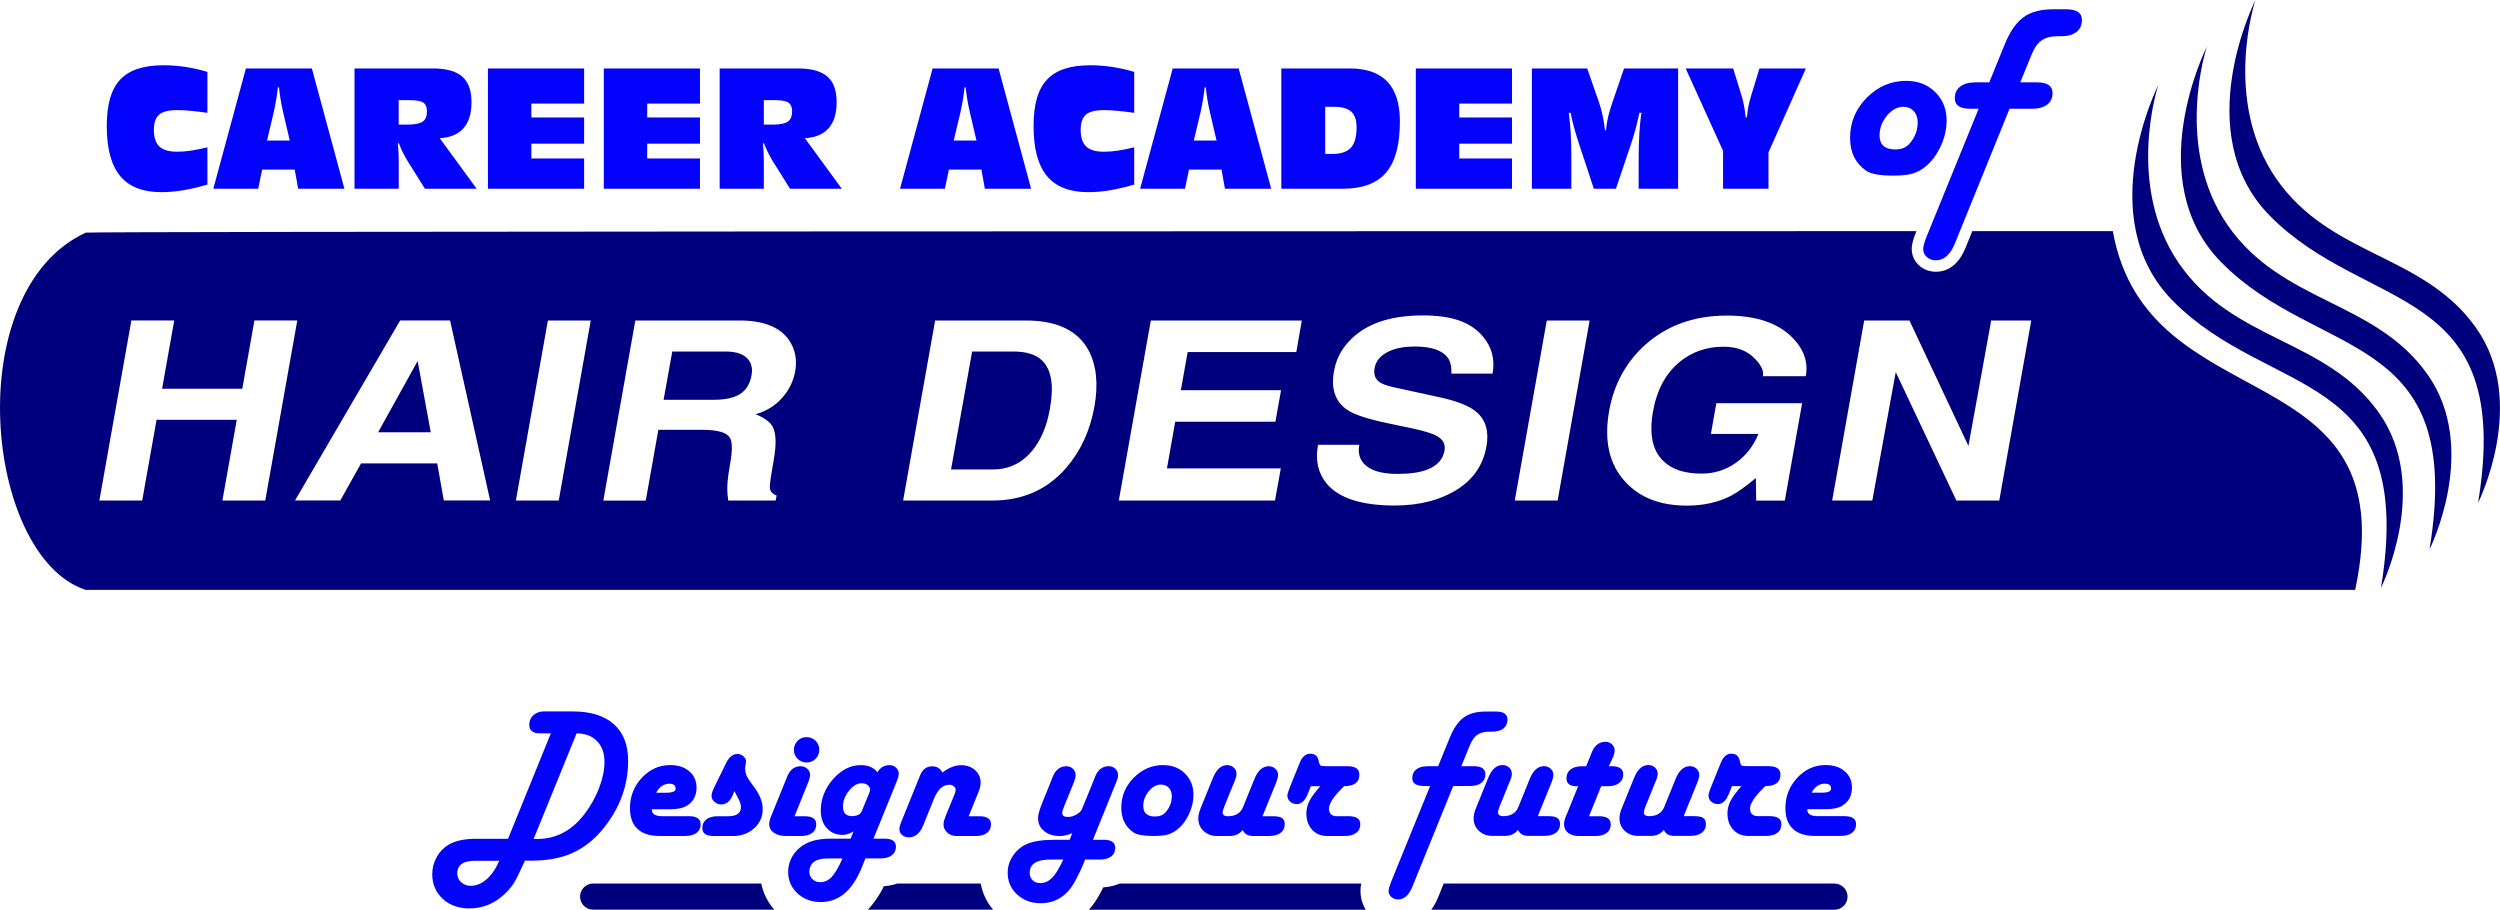
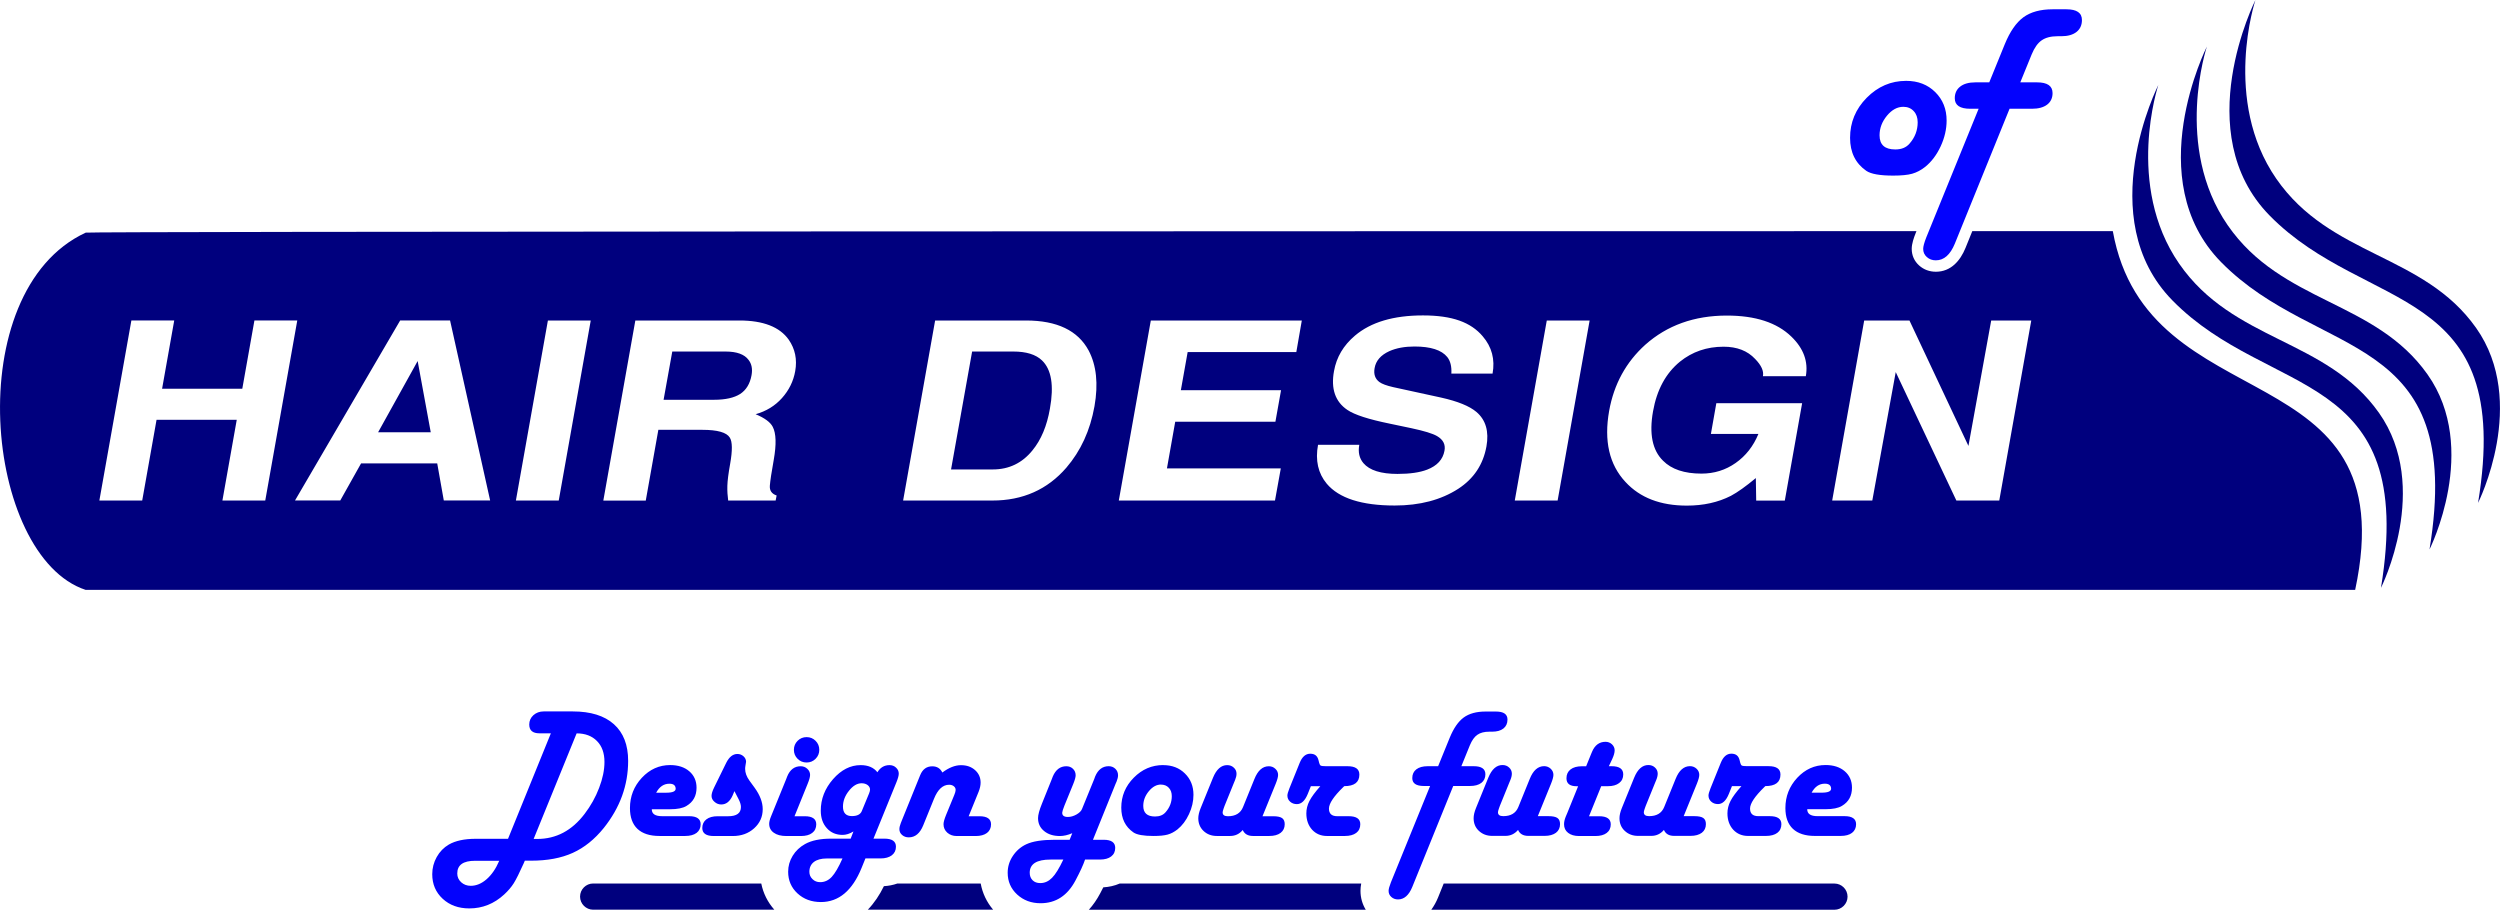
<svg xmlns="http://www.w3.org/2000/svg" id="Layer_2" data-name="Layer 2" viewBox="0 0 486.59 177.06">
  <defs>
    <style>
      .cls-1 {
        fill: #00007e;
      }

      .cls-1, .cls-2 {
        fill-rule: evenodd;
      }

      .cls-2 {
        fill: #0302fd;
      }
    </style>
  </defs>
  <g id="Layer_1-2" data-name="Layer 1">
    <g>
      <path class="cls-1" d="m16.66,45.29c-24.62,11.46-19.66,63.02,0,69.52h441.74c10.04-46.93-40.4-32.17-47.17-69.82h-27.35s-1.32,3.26-1.32,3.26c-1.02,2.52-2.86,4.64-5.77,4.64-1.22,0-2.34-.4-3.25-1.21-.95-.85-1.45-1.98-1.45-3.25,0-1,.41-2.15.78-3.09l.14-.35c-99.01,0-356.35.05-356.35.29h0Zm29.42,36.42h-15.61l-2.79,15.71h-8.34l6.23-35.04h8.34l-2.36,13.28h15.61l2.36-13.28h8.34l-6.23,35.04h-8.34l2.79-15.71h0Zm24.2,8.48l-4.05,7.22h-8.81l20.47-35.04h9.71l7.8,35.04h-9.02l-1.28-7.22h-14.82Zm3.31-6.05l7.7-13.87,2.55,13.87h-10.25Zm41.39-21.76l-6.23,35.04h-8.34l6.23-35.04h8.34Zm2.45,35.04l6.23-35.04h20.26c4.64,0,7.84,1.25,9.6,3.74,1.24,1.8,1.66,3.83,1.26,6.1-.35,1.99-1.22,3.74-2.58,5.26-1.36,1.52-3.07,2.56-5.13,3.14,1.74.72,2.87,1.55,3.33,2.45.67,1.28.73,3.42.2,6.43-.44,2.42-.69,4.1-.76,5.04-.07.94.37,1.58,1.32,1.9l-.19.98h-9.24c-.12-.9-.19-1.86-.16-2.87.03-1.01.21-2.42.54-4.25.47-2.64.44-4.34-.06-5.12-.62-1.02-2.41-1.52-5.34-1.52h-8.57l-2.45,13.77h-8.24Zm11.73-19.61l1.69-9.39h10.36c2.19,0,3.68.54,4.48,1.62.61.77.81,1.77.59,2.98-.3,1.68-1.05,2.9-2.22,3.66-1.18.75-2.87,1.13-5.08,1.13h-9.82Zm46.62,19.61l6.23-35.04h17.7c6.02,0,10.09,1.95,12.18,5.84,1.52,2.88,1.9,6.49,1.14,10.84-.84,4.72-2.67,8.7-5.48,11.97-3.68,4.25-8.47,6.39-14.38,6.39h-17.38Zm13.42-29h8.02c2.52,0,4.38.57,5.58,1.72,1.85,1.76,2.37,4.9,1.55,9.41-.58,3.35-1.71,6.05-3.39,8.1-1.99,2.47-4.57,3.72-7.72,3.72h-8.13l4.1-22.95h0Zm64.18-6.04l-1.07,6.15h-21.15l-1.32,7.41h19.5l-1.1,6.15h-19.5l-1.61,9.08h22.16l-1.13,6.25h-30.4l6.23-35.04h29.39Zm3.17,24.19h8.02c-.27,1.43,0,2.62.8,3.57,1.19,1.4,3.41,2.1,6.63,2.1,2.41,0,4.34-.28,5.77-.83,1.95-.75,3.07-1.98,3.38-3.68.23-1.22-.26-2.17-1.46-2.86-.86-.5-2.52-1-4.99-1.53l-4.19-.88c-4.12-.84-6.87-1.73-8.25-2.67-2.38-1.6-3.25-4.13-2.61-7.58.48-2.7,1.84-4.99,4.07-6.88,3.1-2.63,7.5-3.94,13.24-3.94s9.33,1.35,11.62,4.05c1.79,2.08,2.43,4.51,1.93,7.27h-8.02c.08-1.4-.2-2.47-.8-3.22-1.11-1.37-3.23-2.05-6.39-2.05-1.88,0-3.52.3-4.89.91-1.66.76-2.61,1.85-2.86,3.29-.22,1.19.1,2.1.94,2.72.51.37,1.39.69,2.64.98l9.4,2.05c3.2.72,5.48,1.64,6.84,2.79,1.82,1.55,2.47,3.79,1.95,6.7-.64,3.55-2.47,6.29-5.48,8.25-3.36,2.17-7.48,3.26-12.38,3.26-6.43,0-10.84-1.42-13.22-4.24-1.69-2.02-2.26-4.55-1.7-7.58h0Zm52.85-24.19l-6.23,35.04h-8.34l6.23-35.04h8.34Zm23.61,22.05l1.05-5.95h16.7l-3.37,18.95h-5.57l-.07-4.38c-1.95,1.62-3.56,2.77-4.86,3.46-2.49,1.27-5.35,1.9-8.57,1.9-5.13,0-9.11-1.53-11.94-4.6-3.16-3.38-4.22-8-3.18-13.85.93-5.18,3.28-9.47,7.02-12.85,4.26-3.79,9.55-5.69,15.89-5.69,5.57,0,9.75,1.37,12.56,4.1,2.38,2.3,3.31,4.87,2.81,7.7h-8.35c.2-1-.31-2.12-1.52-3.36-1.49-1.59-3.53-2.38-6.14-2.38-3.27,0-6.09.98-8.49,2.91-2.75,2.25-4.5,5.48-5.24,9.67-.78,4.38-.12,7.59,1.95,9.61,1.65,1.67,4.14,2.51,7.48,2.51,2.47,0,4.69-.69,6.65-2.07,1.97-1.38,3.45-3.27,4.43-5.65h-9.24Zm54.54-22.05h7.81l-6.23,35.04h-8.35l-11.8-25-4.56,25h-7.81l6.23-35.04h8.81l11.48,24.41,4.43-24.41Z" />
      <path class="cls-1" d="m463.42,114.42s9.85-19.6-.39-34.07c-10.24-14.48-28.36-13.79-38.9-29.05-10.54-15.26-4.04-34.76-4.04-34.76,0,0-13.05,25.85,2.76,41.95,18.9,19.25,47.65,12.88,40.57,55.93Z" />
      <path class="cls-1" d="m472.87,106.94s9.85-19.6-.39-34.07c-10.24-14.48-28.36-13.79-38.9-29.05-10.54-15.26-4.04-34.76-4.04-34.76,0,0-13.05,25.85,2.76,41.95,18.9,19.25,47.65,12.88,40.57,55.93Z" />
      <path class="cls-1" d="m482.32,97.88s9.85-19.6-.39-34.07c-10.24-14.48-28.36-13.79-38.9-29.05-10.54-15.26-4.04-34.76-4.04-34.76,0,0-13.05,25.85,2.76,41.95,18.9,19.25,47.65,12.88,40.57,55.93Z" />
      <path class="cls-2" d="m371.02,15.74c2.29,0,4.17.73,5.64,2.18,1.48,1.46,2.22,3.3,2.22,5.54,0,1.69-.39,3.36-1.16,5.03-.78,1.67-1.78,2.99-3.01,3.99-.82.65-1.67,1.09-2.55,1.34-.87.24-2.1.36-3.68.36-2.58,0-4.31-.31-5.22-.92-2.11-1.46-3.17-3.6-3.17-6.44,0-3,1.08-5.6,3.24-7.79,2.17-2.19,4.72-3.29,7.67-3.29h0Zm-.57,5.05c-1.16,0-2.22.57-3.18,1.73-.96,1.16-1.44,2.43-1.44,3.82,0,1.84,1.02,2.75,3.06,2.75,1.2,0,2.11-.37,2.76-1.12,1.07-1.21,1.6-2.6,1.6-4.17,0-.9-.26-1.63-.78-2.18-.52-.56-1.2-.83-2.03-.83h0Zm22.77-4.76l2.22-5.45c.53-1.28,1.16-2.18,1.93-2.72.77-.54,1.81-.81,3.14-.81h.71c1.25,0,2.24-.28,2.94-.83.7-.55,1.06-1.33,1.06-2.32,0-1.39-1-2.09-3.01-2.09h-2.7c-2.37,0-4.26.52-5.68,1.55-1.41,1.04-2.62,2.78-3.63,5.25l-3.02,7.42h-2.69c-1.27,0-2.26.27-2.96.82-.7.54-1.06,1.3-1.06,2.27,0,1.37,1,2.05,3.02,2.05h1.62l-10.18,25.02c-.41,1.04-.61,1.8-.61,2.25,0,.64.23,1.16.71,1.59.48.43,1.06.64,1.75.64,1.58,0,2.81-1.08,3.7-3.25l10.65-26.25h4.36c1.26,0,2.25-.27,2.95-.8.7-.53,1.06-1.29,1.06-2.24,0-1.4-1-2.1-3.02-2.1h-3.27Z" />
      <path class="cls-1" d="m115.46,171.97h32.71c.38,1.89,1.24,3.62,2.54,5.09h-35.26c-1.4,0-2.55-1.15-2.55-2.55h0c0-1.4,1.15-2.55,2.55-2.55h0Zm59.21,0h16.21c.35,1.89,1.17,3.62,2.42,5.09h-24.39c1.25-1.3,2.29-2.86,3.13-4.58.9-.05,1.79-.22,2.63-.52h0Zm43.25,0h47.02c-.09.47-.14.94-.14,1.42,0,1.33.36,2.59,1.03,3.68h-53.9c.84-.93,1.57-1.99,2.2-3.18.2-.39.41-.78.61-1.18,1.1-.07,2.18-.3,3.17-.73h0Zm63.07,0h76.06c1.4,0,2.55,1.15,2.55,2.55h0c0,1.4-1.15,2.55-2.55,2.55h-78.47c.52-.72.97-1.53,1.32-2.39l1.09-2.7Z" />
      <path class="cls-2" d="m107.23,142.73h-2.23c-1.33,0-1.99-.57-1.99-1.71,0-.72.27-1.33.81-1.82.54-.48,1.2-.73,1.99-.73h5.68c3.47,0,6.14.83,7.99,2.48,1.86,1.66,2.78,4.04,2.78,7.15,0,4.75-1.58,9.09-4.73,13.04-1.79,2.22-3.8,3.84-6.05,4.86-2.25,1.02-4.95,1.52-8.09,1.52h-1.24l-.21.5c-.83,1.85-1.48,3.15-1.95,3.9-.47.74-1.09,1.47-1.85,2.17-1.97,1.82-4.24,2.72-6.79,2.72-2.1,0-3.83-.62-5.19-1.88-1.35-1.25-2.03-2.84-2.03-4.78,0-1.19.29-2.3.87-3.34.58-1.04,1.37-1.85,2.36-2.43,1.29-.74,3.03-1.12,5.23-1.12h6.29l8.35-20.56h0Zm-3.37,20.56h.71c3.67,0,6.74-1.62,9.21-4.87,1.19-1.56,2.14-3.25,2.83-5.07.7-1.82,1.04-3.5,1.04-5.05,0-1.72-.48-3.08-1.46-4.07-.97-.99-2.29-1.49-3.96-1.49l-8.37,20.56h0Zm-6.7,4.25h-4.7c-2.31,0-3.46.82-3.46,2.47,0,.67.25,1.24.76,1.71.51.46,1.13.69,1.86.69,1.08,0,2.12-.43,3.1-1.29.98-.86,1.8-2.05,2.45-3.58h0Zm29.7-10.02c0,.9.67,1.34,2,1.34h5.27c1.49,0,2.24.53,2.24,1.57,0,.71-.27,1.28-.79,1.68-.53.4-1.27.6-2.21.6h-5.02c-1.88,0-3.3-.46-4.28-1.38-.97-.92-1.46-2.27-1.46-4.04,0-2.28.77-4.24,2.31-5.9,1.54-1.65,3.38-2.48,5.51-2.48,1.55,0,2.8.41,3.73,1.21.94.81,1.41,1.88,1.41,3.2,0,1.59-.65,2.77-1.95,3.54-.71.44-1.79.65-3.21.65h-3.55Zm.85-3.23h1.95c1.27,0,1.88-.27,1.85-.82-.04-.62-.44-.93-1.22-.93-1.09,0-1.94.58-2.57,1.74h0Zm15.23-.3l-.34.82c-.52,1.18-1.26,1.77-2.22,1.77-.49,0-.93-.17-1.31-.51-.39-.33-.58-.72-.58-1.16,0-.41.17-.96.51-1.65l2.35-4.79c.58-1.15,1.3-1.72,2.17-1.72.46,0,.85.15,1.19.45.33.3.5.66.5,1.07,0,.11-.04.34-.11.69-.05.26-.07.49-.07.7,0,.74.28,1.51.84,2.28l1.02,1.4c1.03,1.43,1.56,2.81,1.56,4.15,0,1.49-.56,2.73-1.67,3.73-1.11,1-2.49,1.5-4.15,1.5h-3.7c-1.49,0-2.24-.52-2.24-1.56,0-.71.27-1.28.79-1.68.53-.41,1.26-.61,2.19-.61h2.06c1.65,0,2.48-.6,2.48-1.8,0-.44-.16-.96-.47-1.55l-.79-1.53h0Zm11.71,4.88h2c1.48,0,2.22.53,2.22,1.57,0,.71-.26,1.28-.79,1.68-.52.4-1.25.6-2.2.6h-2.82c-1.04,0-1.86-.21-2.45-.64-.6-.42-.9-1-.9-1.74,0-.39.13-.89.38-1.49l2.93-7.21.19-.5c.54-1.34,1.42-2,2.63-2,.5,0,.93.16,1.29.5.36.33.54.73.54,1.19,0,.38-.16.96-.48,1.74l-2.55,6.3h0Zm2.34-15.4c.69,0,1.27.24,1.75.72s.72,1.06.72,1.75-.24,1.27-.72,1.75c-.48.48-1.06.72-1.75.72s-1.27-.24-1.75-.72c-.48-.48-.72-1.07-.72-1.75s.24-1.27.72-1.75c.48-.48,1.07-.72,1.75-.72h0Zm13.02,19.76l4.46-10.96c.31-.76.46-1.32.46-1.69,0-.46-.18-.85-.53-1.17-.34-.33-.77-.49-1.27-.49-1.02,0-1.8.47-2.36,1.39-.72-.93-1.81-1.39-3.26-1.39-1.99,0-3.77.91-5.37,2.73-1.59,1.82-2.39,3.86-2.39,6.13,0,1.4.39,2.54,1.18,3.41.78.88,1.81,1.31,3.07,1.31.67,0,1.37-.22,2.11-.67l-.54,1.4h-3.81c-2.12,0-3.81.35-5.07,1.05-1.02.57-1.82,1.33-2.41,2.29-.59.97-.88,2-.88,3.1,0,1.69.61,3.1,1.82,4.22,1.21,1.12,2.73,1.68,4.55,1.68,3.48,0,6.13-2.22,7.93-6.66l.74-1.83h2.94c.94,0,1.67-.21,2.2-.61.53-.41.8-.97.8-1.68,0-1.04-.75-1.56-2.25-1.56h-2.13Zm-2.29-5.33c-.27.62-.9.94-1.91.94-1.16,0-1.74-.62-1.74-1.85,0-1.08.39-2.11,1.17-3.08.77-.97,1.59-1.46,2.45-1.46.47,0,.87.12,1.18.35.31.24.47.53.47.88,0,.19-.06.43-.18.73l-1.44,3.49h0Zm-3.74,9.18c-.76,1.72-1.46,2.91-2.1,3.6-.64.68-1.39,1.02-2.25,1.02-.59,0-1.09-.19-1.49-.59-.41-.39-.61-.87-.61-1.43,0-.82.3-1.46.88-1.91.59-.45,1.42-.68,2.49-.68h3.07Zm24.54-8.21h2.13c1.49,0,2.24.53,2.24,1.57,0,.71-.27,1.28-.79,1.68-.53.4-1.27.6-2.19.6h-3.7c-.73,0-1.34-.22-1.83-.65-.49-.44-.74-.99-.74-1.65,0-.4.17-1,.5-1.81l1.59-3.87c.17-.4.26-.73.27-.97.01-.28-.1-.53-.34-.73-.24-.2-.56-.3-.93-.3-1.22,0-2.21.91-2.95,2.75l-2.09,5.15c-.63,1.56-1.57,2.34-2.81,2.34-.51,0-.94-.15-1.3-.46-.36-.31-.53-.69-.53-1.14,0-.33.1-.73.28-1.19l.19-.48,3.58-8.84c.47-1.15,1.25-1.72,2.36-1.72.91,0,1.56.41,1.95,1.21,1.27-.95,2.48-1.43,3.62-1.43s2.03.32,2.75.96c.72.64,1.08,1.45,1.08,2.43,0,.54-.13,1.14-.39,1.79l-1.94,4.77h0Zm24.24,4.58h2.06c1.49,0,2.24.53,2.24,1.57,0,.71-.26,1.28-.79,1.68-.52.4-1.25.6-2.2.6h-2.88c-.34,1.02-.96,2.37-1.86,4.06-1.56,2.96-3.83,4.44-6.8,4.44-1.81,0-3.33-.57-4.56-1.7-1.23-1.14-1.84-2.55-1.84-4.23,0-1.17.33-2.26,1-3.27.67-1.01,1.54-1.77,2.63-2.28,1.25-.58,3.1-.87,5.54-.87h2.89l.51-1.28c-.87.37-1.68.55-2.41.55-1.26,0-2.29-.32-3.07-.97-.79-.64-1.18-1.48-1.18-2.51,0-.63.25-1.57.76-2.82l1.92-4.78.19-.5c.57-1.34,1.45-2,2.63-2,.52,0,.95.16,1.3.5.34.33.52.75.52,1.26,0,.34-.15.9-.46,1.67l-1.73,4.24c-.27.69-.41,1.13-.42,1.33-.04.58.33.87,1.1.87.54,0,1.1-.16,1.67-.48.56-.32.93-.68,1.08-1.08l2.37-5.81.18-.5c.56-1.34,1.44-2.01,2.64-2.01.51,0,.95.17,1.3.51.34.33.52.75.52,1.25,0,.34-.09.74-.27,1.19l-.21.48-4.4,10.88h0Zm-5.8,3.85h-2.48c-2.71,0-4.06.85-4.06,2.57,0,.61.19,1.09.56,1.46.37.37.87.55,1.49.55.86,0,1.62-.34,2.29-1.02.67-.67,1.4-1.86,2.2-3.56h0Zm19.45-18.38c1.71,0,3.12.54,4.22,1.63,1.11,1.09,1.66,2.47,1.66,4.15,0,1.27-.29,2.52-.87,3.76-.58,1.25-1.33,2.24-2.25,2.98-.62.48-1.25.82-1.91,1-.65.18-1.57.27-2.75.27-1.93,0-3.23-.23-3.9-.69-1.58-1.09-2.37-2.69-2.37-4.82,0-2.25.81-4.19,2.43-5.83,1.62-1.64,3.53-2.46,5.74-2.46h0Zm-.43,3.78c-.87,0-1.66.43-2.38,1.3-.72.87-1.08,1.82-1.08,2.86,0,1.37.76,2.06,2.29,2.06.9,0,1.58-.28,2.06-.84.8-.91,1.2-1.95,1.2-3.12,0-.67-.19-1.22-.58-1.63-.39-.42-.9-.62-1.52-.62h0Zm19.76,6.17h2.06c.82,0,1.4.12,1.74.36.34.24.51.64.51,1.19,0,.71-.27,1.28-.79,1.68-.53.41-1.27.61-2.21.61h-3.18c-.99,0-1.65-.39-1.99-1.16-.65.77-1.46,1.16-2.45,1.16h-2.59c-1.04,0-1.9-.33-2.58-.97s-1.03-1.47-1.03-2.46c0-.56.15-1.23.46-1.99l2.4-5.91c.67-1.64,1.59-2.46,2.76-2.46.51,0,.94.16,1.29.49.36.32.53.72.53,1.19,0,.36-.09.76-.28,1.22l-.2.48-1.85,4.56-.19.53c-.11.31-.16.54-.18.69-.02.53.32.79,1.03.79,1.46,0,2.45-.59,2.93-1.77l2.22-5.47c.66-1.66,1.6-2.49,2.8-2.49.5,0,.92.16,1.28.5.36.33.53.73.53,1.19,0,.37-.15.94-.46,1.71l-2.58,6.34h0Zm9.4-5.85l-.6,1.5c-.54,1.33-1.25,1.99-2.12,1.99-.53,0-.97-.16-1.32-.48-.36-.32-.53-.72-.53-1.19,0-.27.13-.73.39-1.39l2-4.96c.48-1.19,1.16-1.79,2.05-1.79s1.4.41,1.61,1.24l.14.55c.07.28.18.47.32.53.14.07.48.11,1.04.11h4.15c1.54,0,2.31.54,2.31,1.63,0,1.5-.98,2.25-2.94,2.25l-.19.18c-1.86,1.81-2.79,3.21-2.79,4.19s.53,1.48,1.6,1.48h2.24c1.51,0,2.26.52,2.26,1.56,0,.73-.27,1.3-.79,1.69-.53.4-1.27.6-2.22.6h-3.48c-1.17,0-2.14-.41-2.89-1.22-.74-.82-1.12-1.88-1.12-3.18,0-.83.2-1.63.6-2.41.4-.78,1.11-1.74,2.12-2.88h-1.85Zm29.26-3.89h2.45c1.51,0,2.26.53,2.26,1.57,0,.71-.27,1.28-.79,1.68-.53.4-1.26.6-2.21.6h-3.26l-7.97,19.65c-.66,1.62-1.59,2.43-2.77,2.43-.52,0-.96-.16-1.31-.48-.36-.32-.53-.71-.53-1.19,0-.34.15-.9.46-1.68l7.62-18.73h-1.21c-1.51,0-2.26-.51-2.26-1.54,0-.73.27-1.3.79-1.7.53-.41,1.27-.61,2.22-.61h2.02l2.26-5.55c.76-1.85,1.66-3.15,2.72-3.93,1.06-.77,2.48-1.16,4.25-1.16h2.02c1.5,0,2.25.52,2.25,1.56,0,.74-.27,1.33-.79,1.74-.53.42-1.27.62-2.2.62h-.53c-.99,0-1.77.2-2.35.61-.58.4-1.05,1.08-1.45,2.03l-1.66,4.08h0Zm14.91,9.73l2.58-6.34c.31-.77.46-1.34.46-1.71,0-.46-.18-.86-.53-1.19-.36-.33-.78-.5-1.28-.5-1.2,0-2.14.83-2.8,2.49l-2.22,5.47c-.48,1.18-1.46,1.77-2.93,1.77-.71,0-1.05-.27-1.03-.79.01-.15.07-.38.18-.69l.19-.53,1.85-4.56.2-.48c.19-.46.28-.87.28-1.22,0-.47-.18-.87-.53-1.19-.35-.33-.78-.49-1.29-.49-1.17,0-2.09.82-2.76,2.46l-2.4,5.91c-.31.76-.46,1.42-.46,1.99,0,.99.34,1.82,1.03,2.46s1.54.97,2.58.97h2.59c.98,0,1.8-.39,2.45-1.16.33.77.99,1.16,1.99,1.16h3.18c.94,0,1.68-.21,2.21-.61.53-.41.79-.97.79-1.68,0-.56-.17-.95-.51-1.19-.34-.24-.93-.36-1.74-.36h-2.06Zm13.83-9.73h.55c1.49,0,2.25.53,2.25,1.59,0,.73-.27,1.29-.8,1.69-.53.41-1.26.61-2.19.61h-1.3l-2.37,5.85h1.99c1.49,0,2.24.53,2.24,1.57,0,.71-.26,1.28-.79,1.68-.52.4-1.26.6-2.2.6h-3.18c-.9,0-1.6-.21-2.13-.62-.53-.41-.79-.97-.79-1.68,0-.44.11-.92.32-1.45l.33-.78,2.09-5.16h-.27c-1.34,0-2-.51-2-1.55,0-.74.27-1.31.79-1.72.53-.41,1.27-.62,2.22-.62h.82l.94-2.32.2-.48c.55-1.31,1.43-1.96,2.63-1.96.48,0,.9.16,1.25.48.35.33.53.72.53,1.18s-.16,1.01-.47,1.69l-.66,1.4h0Zm14.56,9.73l2.58-6.34c.31-.77.46-1.34.46-1.71,0-.46-.18-.86-.53-1.19-.36-.33-.78-.5-1.28-.5-1.2,0-2.14.83-2.8,2.49l-2.22,5.47c-.48,1.18-1.46,1.77-2.93,1.77-.71,0-1.05-.27-1.03-.79.01-.15.07-.38.18-.69l.19-.53,1.85-4.56.2-.48c.19-.46.28-.87.28-1.22,0-.47-.18-.87-.53-1.19-.35-.33-.78-.49-1.29-.49-1.17,0-2.09.82-2.76,2.46l-2.4,5.91c-.31.76-.46,1.42-.46,1.99,0,.99.34,1.82,1.03,2.46s1.54.97,2.58.97h2.59c.98,0,1.8-.39,2.45-1.16.33.77.99,1.16,1.99,1.16h3.18c.94,0,1.68-.21,2.21-.61.53-.41.79-.97.79-1.68,0-.56-.17-.95-.51-1.19-.34-.24-.93-.36-1.74-.36h-2.06Zm9.4-5.85l-.6,1.5c-.54,1.33-1.25,1.99-2.12,1.99-.53,0-.97-.16-1.32-.48-.36-.32-.53-.72-.53-1.19,0-.27.13-.73.39-1.39l2-4.96c.48-1.19,1.16-1.79,2.05-1.79s1.4.41,1.61,1.24l.14.55c.07.28.18.47.32.53.14.07.48.11,1.04.11h4.15c1.54,0,2.31.54,2.31,1.63,0,1.5-.98,2.25-2.94,2.25l-.19.18c-1.86,1.81-2.79,3.21-2.79,4.19s.53,1.48,1.6,1.48h2.24c1.51,0,2.26.52,2.26,1.56,0,.73-.27,1.3-.79,1.69-.53.4-1.27.6-2.22.6h-3.48c-1.17,0-2.14-.41-2.89-1.22-.74-.82-1.12-1.88-1.12-3.18,0-.83.2-1.63.6-2.41.4-.78,1.11-1.74,2.12-2.88h-1.85Zm14.65,4.5c0,.9.67,1.34,2,1.34h5.27c1.49,0,2.24.53,2.24,1.57,0,.71-.27,1.28-.79,1.68s-1.27.6-2.21.6h-5.02c-1.88,0-3.3-.46-4.28-1.38-.97-.92-1.46-2.27-1.46-4.04,0-2.28.77-4.24,2.31-5.9,1.54-1.65,3.38-2.48,5.51-2.48,1.55,0,2.8.41,3.73,1.21.94.81,1.41,1.88,1.41,3.2,0,1.59-.65,2.77-1.95,3.54-.71.44-1.79.65-3.21.65h-3.55Zm.85-3.23h1.95c1.27,0,1.88-.27,1.85-.82-.04-.62-.44-.93-1.22-.93-1.09,0-1.94.58-2.57,1.74Z" />
-       <path class="cls-2" d="m40.36,35.92c-1.63.49-3.19.86-4.68,1.11-1.5.25-2.92.37-4.3.37-3.6,0-6.27-1.05-8-3.15-1.73-2.1-2.6-5.33-2.6-9.68s.87-7.19,2.6-9.06c1.73-1.87,4.53-2.81,8.41-2.81,1.41,0,2.83.11,4.27.32,1.43.22,2.87.54,4.31.97v7.97c-1.26-.18-2.38-.32-3.35-.4-.97-.09-1.81-.13-2.52-.13-1.67,0-2.85.29-3.53.88-.68.59-1.02,1.59-1.02,3s.36,2.54,1.08,3.21c.71.67,1.86,1.01,3.44,1.01.85,0,1.77-.07,2.75-.22.98-.15,2.03-.36,3.15-.64v7.25h0Zm1.16.81l6.34-23.41h12.84l6.33,23.41h-9l-.67-3.72h-6.33l-.78,3.72h-8.72Zm14.87-9.39l-1.26-5.4c-.21-.89-.38-1.75-.52-2.58-.14-.84-.24-1.62-.3-2.35h-.23c-.09.85-.2,1.69-.35,2.53-.14.83-.31,1.68-.5,2.52l-1.26,5.29h4.43Zm21.22-3.09h1.8c1.36,0,2.32-.2,2.87-.59.55-.39.82-1.06.82-2,0-.8-.24-1.36-.72-1.69-.48-.32-1.4-.48-2.75-.48h-2.03v4.76h0Zm-8.61,12.48V13.32h15.22c2.62,0,4.53.52,5.74,1.58,1.21,1.05,1.81,2.71,1.81,4.97s-.52,3.91-1.56,5.09c-1.04,1.18-2.58,1.82-4.62,1.94l7.19,9.84h-10.07l-3.39-5.42c-.33-.55-.64-1.1-.92-1.67-.28-.57-.54-1.16-.77-1.76h-.19c.06.55.1,1.12.13,1.73.03.61.04,1.5.04,2.67v4.45h-8.61Zm25.97,0V13.32h18.72v6.84h-10.27v2.71h10.27v5.1h-10.27v2.87h10.27v5.89h-18.72Zm22.55,0V13.32h18.72v6.84h-10.27v2.71h10.27v5.1h-10.27v2.87h10.27v5.89h-18.72Zm31.16-12.48h1.8c1.36,0,2.32-.2,2.87-.59.55-.39.82-1.06.82-2,0-.8-.24-1.36-.72-1.69-.48-.32-1.4-.48-2.75-.48h-2.03v4.76h0Zm-8.61,12.48V13.32h15.22c2.62,0,4.53.52,5.74,1.58,1.21,1.05,1.81,2.71,1.81,4.97s-.52,3.91-1.56,5.09c-1.04,1.18-2.58,1.82-4.62,1.94l7.19,9.84h-10.08l-3.39-5.42c-.33-.55-.64-1.1-.92-1.67-.28-.57-.54-1.16-.77-1.76h-.19c.06.55.1,1.12.13,1.73.03.61.04,1.5.04,2.67v4.45h-8.61Zm35.11,0l6.34-23.41h12.84l6.33,23.41h-9l-.67-3.72h-6.33l-.78,3.72h-8.72Zm14.87-9.39l-1.26-5.4c-.21-.89-.38-1.75-.52-2.58-.14-.84-.24-1.62-.3-2.35h-.23c-.09.85-.2,1.69-.35,2.53-.14.83-.31,1.68-.5,2.52l-1.26,5.29h4.43Zm30.7,8.58c-1.63.49-3.19.86-4.68,1.11-1.5.25-2.92.37-4.3.37-3.6,0-6.27-1.05-8-3.15-1.73-2.1-2.6-5.33-2.6-9.68s.87-7.19,2.6-9.06c1.73-1.87,4.53-2.81,8.41-2.81,1.41,0,2.83.11,4.27.32,1.43.22,2.87.54,4.31.97v7.97c-1.26-.18-2.38-.32-3.35-.4-.97-.09-1.81-.13-2.52-.13-1.67,0-2.85.29-3.53.88-.68.59-1.02,1.59-1.02,3s.36,2.54,1.08,3.21c.71.67,1.86,1.01,3.44,1.01.85,0,1.77-.07,2.75-.22.98-.15,2.03-.36,3.15-.64v7.25h0Zm1.16.81l6.34-23.41h12.84l6.33,23.41h-9l-.67-3.72h-6.33l-.78,3.72h-8.72Zm14.87-9.39l-1.26-5.4c-.21-.89-.38-1.75-.52-2.58-.14-.84-.24-1.62-.3-2.35h-.23c-.09.85-.2,1.69-.35,2.53-.14.83-.31,1.68-.5,2.52l-1.26,5.29h4.43Zm21.15,2.62h1.38c1.68,0,2.88-.4,3.62-1.21.74-.81,1.11-2.13,1.11-3.95,0-1.41-.34-2.43-1.03-3.06-.69-.63-1.79-.95-3.31-.95h-1.77v9.17h0Zm-8.54,6.77V13.32h13.31c3.26,0,5.71.86,7.33,2.57,1.62,1.71,2.44,4.29,2.44,7.74,0,4.55-.9,7.88-2.69,9.97-1.79,2.1-4.63,3.14-8.53,3.14h-11.86Zm26.18,0V13.32h18.72v6.84h-10.27v2.71h10.27v5.1h-10.27v2.87h10.27v5.89h-18.72Zm29.77-14.78c.17,1.23.3,2.57.38,4.02.08,1.44.12,3.07.12,4.87v5.89h-7.68V13.32h10.76l2.25,6.43c.3.88.55,1.79.76,2.73.2.93.36,1.9.46,2.89l.19-.02c.07-.83.21-1.7.42-2.62.22-.92.52-1.94.92-3.07l2.18-6.34h10.52v23.41h-7.68v-5.89c0-1.71.04-3.3.13-4.77.08-1.47.22-2.84.4-4.12h-.38c-.23,1.09-.48,2.15-.76,3.2-.28,1.05-.6,2.1-.96,3.14l-2.85,8.44h-4.3l-2.79-8.44c-.46-1.4-.82-2.59-1.09-3.58-.27-.99-.48-1.91-.64-2.76h-.35Zm30.03,14.78v-7.37l-7.28-16.04h9.25l1.7,5.52c.17.59.32,1.21.44,1.88.12.67.22,1.37.29,2.12h.23c.09-.84.2-1.59.33-2.25.13-.66.28-1.24.44-1.75l1.68-5.52h9.04l-7.28,16.35v7.06h-8.82Z" />
    </g>
  </g>
</svg>